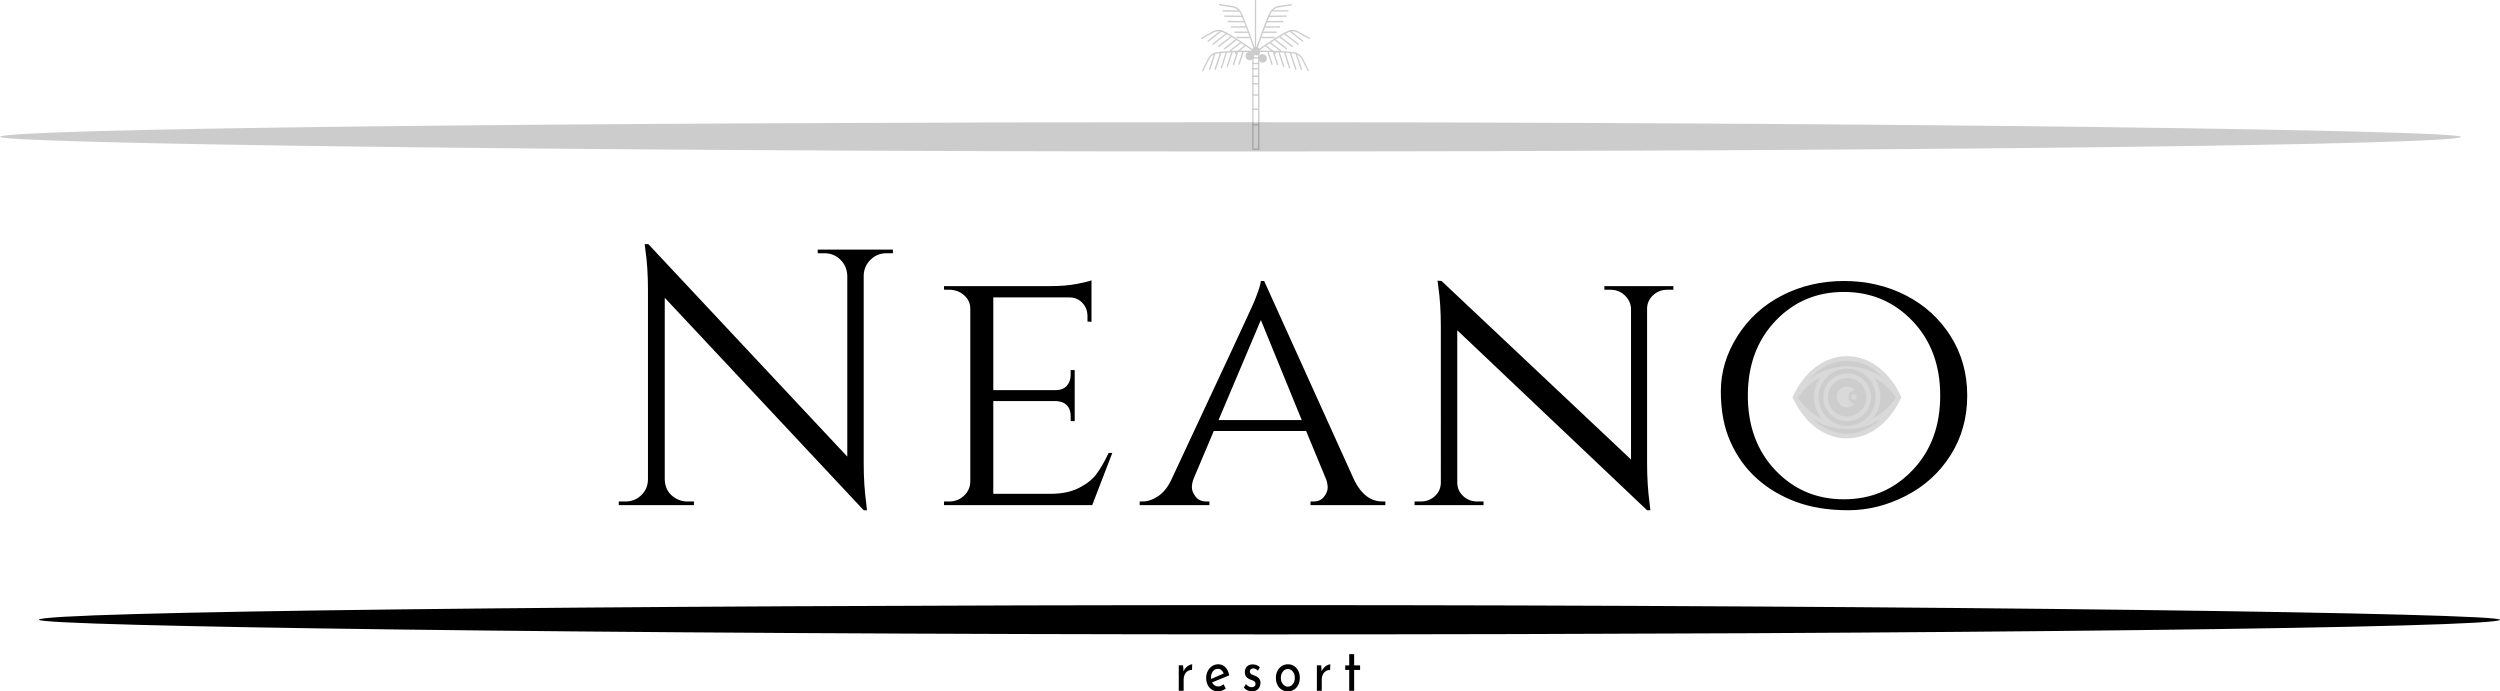
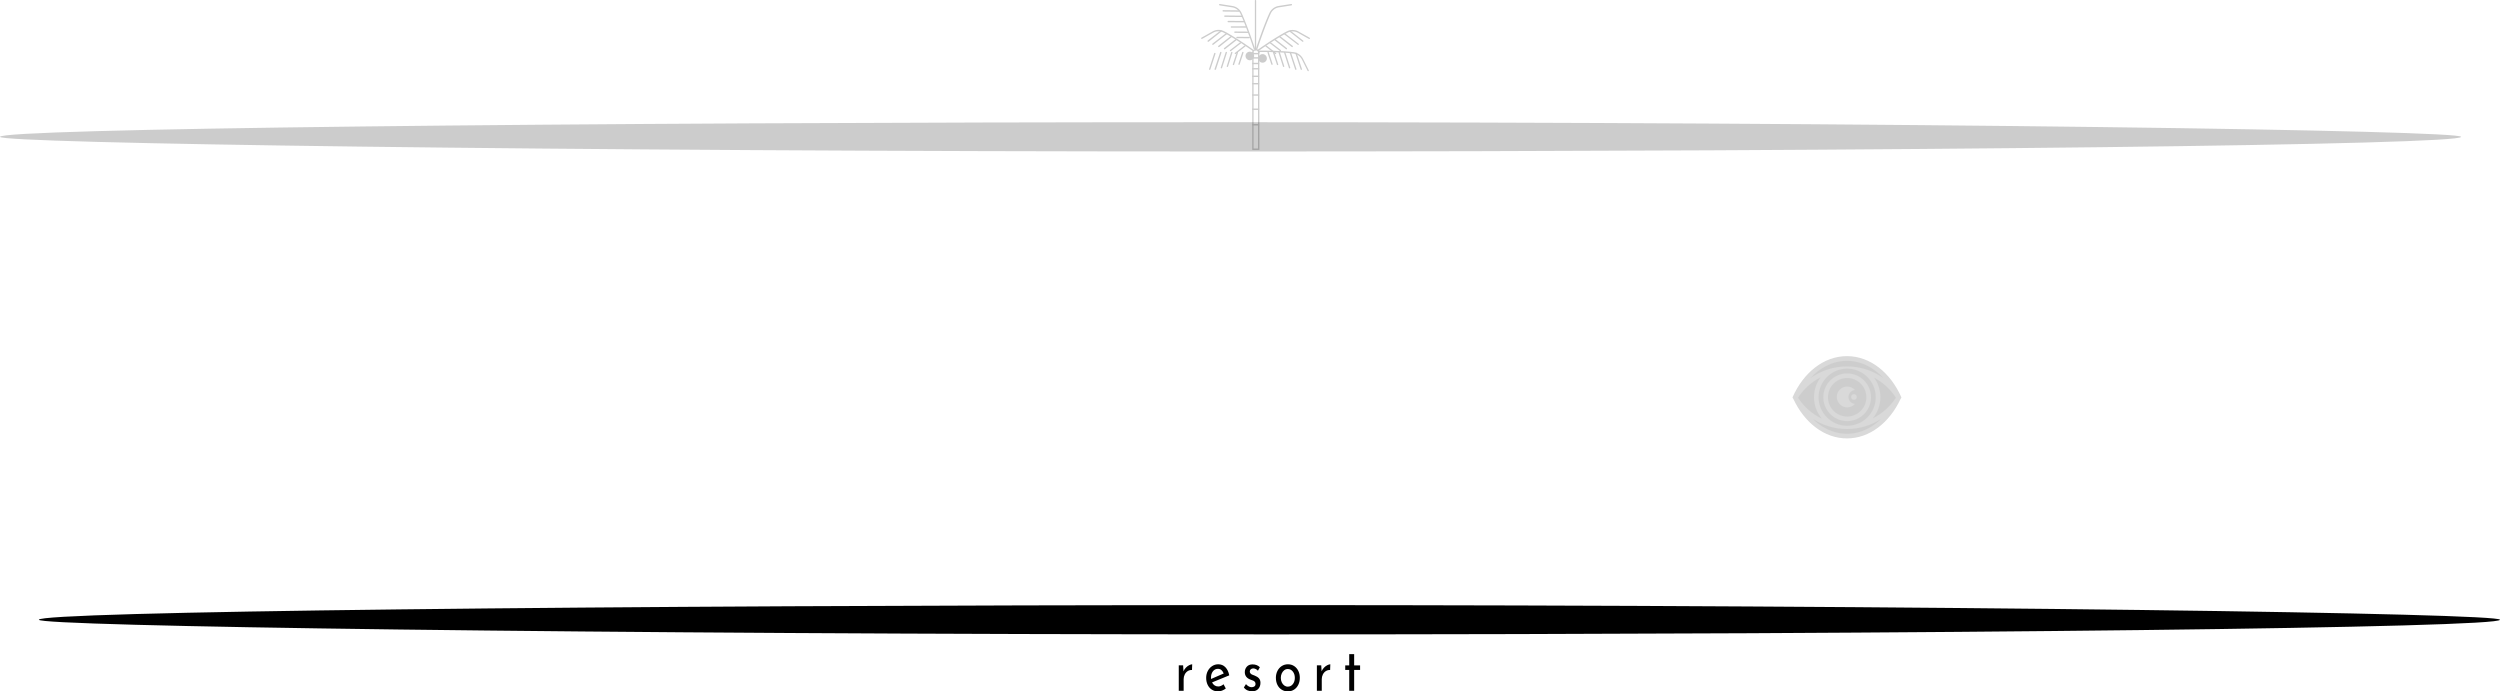
<svg xmlns="http://www.w3.org/2000/svg" viewBox="74.596 134.438 900.808 249.125" width="5000" height="1382.785" preserveAspectRatio="none">
  <style>.agcFzSyvi1colors-1{fill:#3f3f3f;fill-opacity:1}.aLgOaV3zRcolors-0{fill:#000;fill-opacity:1}</style>
  <svg width="65.335" height="13.424" x="499.332" y="370.138" preserveAspectRatio="none" viewBox="3.24 -23.84 138.16 24.24">
    <path id="id-6izo4zJp6" d="M6.84-12.64q.64-1.36 1.82-2.4 1.18-1.04 2.5-1.6t2.32-.6l-.16 3.72q-1.8-.08-3.26.72-1.46.8-2.28 2.22-.82 1.42-.82 3.02V0H3.24v-16.56h3.32l.28 3.92zM33.32-2.8q2.08 0 4.04-1.44l1.72 2.76Q37.76-.6 36.22-.1q-1.54.5-2.98.5-2.76 0-4.82-1.14-2.06-1.14-3.18-3.14T24.12-8.4q0-2.44 1.22-4.46t3.34-3.2q2.12-1.18 4.64-1.18 3.24 0 5.42 1.9 2.18 1.9 2.98 5.3L28.6-5.44q.72 1.24 1.94 1.94t2.78.7zm-.28-11.48q-2.28 0-3.76 1.6T27.8-8.6q0 .6.04.92l9.64-3.56q-.6-1.36-1.7-2.2-1.1-.84-2.74-.84zm26 14.64q-1.84 0-3.5-.64t-2.7-1.88l1.6-2.16q1 .96 2.1 1.48t2.18.52q1.32 0 2.16-.52.84-.52.84-1.6 0-.84-.52-1.36-.52-.52-1.18-.76-.66-.24-2.22-.72-4.24-1.36-4.24-4.84 0-2.08 1.54-3.56t4.3-1.48q1.76 0 3.12.44t2.52 1.4l-1.48 2.28q-.64-.68-1.62-1.08-.98-.4-1.86-.44-1.12 0-1.92.54-.8.54-.8 1.46 0 .76.52 1.26t1.08.72q.56.22 2.2.74 2.04.68 3.18 1.76Q65.48-7 65.48-5.16q0 2.4-1.68 3.96T59.04.36zm18.2-8.8q0-2.44 1.18-4.46t3.28-3.18q2.1-1.16 4.74-1.16t4.7 1.16q2.06 1.16 3.2 3.16 1.14 2 1.14 4.48 0 2.48-1.14 4.5T91.12-.76Q89.04.4 86.36.4q-2.6 0-4.68-1.1-2.08-1.1-3.26-3.1-1.18-2-1.18-4.64zM81-8.4q0 1.56.7 2.88.7 1.32 1.92 2.08t2.7.76q2.32 0 3.84-1.64t1.52-4.08q0-2.44-1.52-4.1-1.52-1.66-3.84-1.66-1.52 0-2.72.78-1.2.78-1.9 2.1T81-8.4zm31.08-4.24q.64-1.36 1.82-2.4 1.18-1.04 2.5-1.6t2.32-.6l-.16 3.72q-1.8-.08-3.26.72-1.46.8-2.28 2.22-.82 1.42-.82 3.02V0h-3.72v-16.56h3.32l.28 3.92zm21.04-11.2h3.76v7.32h4.52v2.96h-4.52V0h-3.76v-13.56h-3.04v-2.96h3.04v-7.32z" />
  </svg>
  <svg width="39.201" height="54.034" x="507.4" y="134.438" preserveAspectRatio="none" viewBox="43.05 27.5 110.999 153" opacity=".2">
    <path d="M102.491 180.5H95.18V81.002a.65.65 0 01.665-.665.65.65 0 01.665.665v98.072h4.558V80.242a.65.65 0 01.665-.665.65.65 0 01.665.665l.093 100.258z" data-color="1" class="aLgOaV3zRcolors-0" />
    <path d="M101.826 81.953a.65.65 0 01-.665-.665c0-1.33-1.044-2.376-2.374-2.376s-2.374 1.045-2.374 2.376c0 .38-.285.665-.665.665s-.665-.285-.665-.665a3.81 3.81 0 013.798-3.801 3.811 3.811 0 013.798 3.801c-.093.38-.378.665-.853.665zm.38 30.22v1.425h-7.027v-1.425h7.027zm0 11.593v1.425h-7.027v-1.425h7.027zm0 14.445v1.425h-7.027v-1.425h7.027zm0 15.87v1.425h-7.027v-1.425h7.027zm0-49.416v1.425h-7.027v-1.425h7.027zm0-7.697v1.425h-7.027v-1.425h7.027zm0-5.417v1.425h-7.027v-1.425h7.027z" data-color="1" class="aLgOaV3zRcolors-0" />
    <path d="M102.206 81.478v1.425h-7.027v-1.425h7.027zm0 4.371v1.425h-7.027v-1.425h7.027zm-3.703-6.937a.65.65 0 01-.665-.665V28.165a.65.65 0 01.665-.665.65.65 0 01.665.665v49.986c.094.381-.286.761-.665.761z" data-color="1" class="aLgOaV3zRcolors-0" />
    <path d="M97.078 84.614a4.37 4.37 0 01-4.368 4.371 4.37 4.37 0 01-4.368-4.371 4.37 4.37 0 014.368-4.371 4.37 4.37 0 014.368 4.371zm13.009 2.47a4.37 4.37 0 01-4.368 4.371 4.37 4.37 0 01-4.368-4.371 4.37 4.37 0 014.368-4.371 4.37 4.37 0 014.368 4.371z" data-color="1" class="aLgOaV3zRcolors-0" />
-     <path d="M103.44 79.672a4.37 4.37 0 01-4.368 4.371 4.37 4.37 0 01-4.368-4.371 4.37 4.37 0 014.368-4.371 4.37 4.37 0 014.368 4.371z" data-color="1" class="aLgOaV3zRcolors-0" />
    <path d="M152.341 100.199c-.285 0-.475-.19-.665-.38l-5.792-11.594c-1.709-3.326-4.843-5.607-8.546-6.082-14.053-1.806-34.943-1.616-35.133-1.616-.38-.095-.665-.285-.76-.665 0-.38.285-.76.665-.76.19 0 21.175-.19 35.323 1.616 4.178.57 7.691 3.136 9.59 6.842l5.792 11.594c.19.38 0 .76-.285.95.001.095-.094.095-.189.095z" data-color="1" class="aLgOaV3zRcolors-0" />
    <path d="M145.219 98.773a.714.714 0 01-.665-.475l-5.317-16.155c-.095-.38.095-.76.475-.855.38-.095.76.095.855.475l5.317 16.155c.095.38-.095.76-.475.855h-.19zm-5.602 0a.714.714 0 01-.665-.475l-5.602-17.011c-.095-.38.095-.76.475-.855.38-.095.76.095.855.475l5.602 17.011c.095.38-.095.76-.475.855h-.19zm-6.362-1.52a.714.714 0 01-.665-.475l-4.938-15.395c-.095-.38.095-.76.475-.855.38-.095.76.095.855.475l4.938 15.395c.095.38-.095.76-.475.855h-.19zm-6.077-1.426a.714.714 0 01-.665-.475l-4.463-13.97c-.095-.38.095-.76.475-.855.38-.095.76.095.855.475l4.463 13.97c.095.38-.095.76-.475.855-.095-.095-.095 0-.19 0zm-6.172-1.9a.714.714 0 01-.665-.475l-3.988-12.164c-.095-.38.095-.76.475-.855s.76.095.855.475l3.988 12.164c.095.38-.095.76-.475.855h-.19zm-5.697-.285a.714.714 0 01-.665-.475l-3.893-11.784c-.095-.38.095-.76.475-.855s.76.095.855.475l3.893 11.784c.095.38-.095.76-.475.855h-.19zm-14.148-14.16c-.19 0-.475-.095-.57-.285-.19-.285-.19-.76.19-.95.19-.095 17.186-12.259 29.91-18.816 3.703-1.901 8.166-1.806 11.774.285l11.204 6.272c.38.19.475.665.285.95-.19.38-.665.475-.95.285L141.8 60.951a11 11 0 00-10.445-.19c-12.629 6.462-29.53 18.531-29.72 18.721h-.474z" data-color="1" class="aLgOaV3zRcolors-0" />
    <path d="M146.739 70.169c-.19 0-.285-.095-.475-.19l-12.724-9.978c-.285-.285-.38-.665-.095-.95.285-.285.665-.38.95-.095l12.724 9.978c.285.285.38.665.095 1.045a.728.728 0 01-.475.19zm-4.653 3.136c-.19 0-.285-.095-.475-.19l-14.148-10.834c-.285-.285-.38-.665-.095-.95.19-.285.665-.38.95-.095l14.148 10.929c.285.285.38.665.095.95a.726.726 0 01-.475.19zm-6.172 2.281c-.19 0-.285-.095-.475-.19l-12.724-9.978c-.285-.285-.38-.665-.095-.95.285-.285.665-.38.95-.095l12.819 9.883c.285.285.38.665.095 1.045-.095.19-.38.285-.57.285zm-5.887 2.28c-.19 0-.285-.095-.475-.19l-11.489-9.028c-.285-.285-.38-.665-.095-1.045.285-.285.665-.38.95-.095l11.489 9.028c.285.285.38.665.095 1.045 0 .19-.285.285-.475.285zm-6.077 1.901c-.19 0-.285-.095-.475-.19l-10.16-7.793c-.285-.285-.38-.665-.095-.95.285-.285.665-.38.95-.095l10.16 7.793c.285.285.38.665.095.95 0 .19-.285.285-.475.285zm-4.938 2.946c-.19 0-.285-.095-.475-.19l-9.78-7.602c-.285-.285-.38-.665-.095-.95.285-.285.665-.38.95-.095l9.78 7.602c.285.285.38.665.095.95a.522.522 0 01-.475.285zm-19.275-5.037h-.19c-.38-.095-.57-.57-.475-.855.095-.19 7.596-23.093 13.673-36.112 1.804-3.801 5.317-6.462 9.4-7.127l12.724-1.996c.38-.095.76.19.855.57.095.38-.19.76-.57.855l-12.724 1.996c-3.703.57-6.837 2.946-8.356 6.272-5.982 12.924-13.483 35.732-13.578 35.922-.189.285-.474.475-.759.475z" data-color="1" class="aLgOaV3zRcolors-0" />
-     <path d="M115.024 39.284a.65.65 0 01-.665-.665.65.65 0 01.665-.665h16.427a.65.65 0 01.665.665.65.65 0 01-.665.665h-16.427zm-3.133 5.607c-.38 0-.665-.285-.665-.665s.285-.76.665-.76l17.851-.19a.65.65 0 01.665.665c0 .38-.285.76-.665.76l-17.851.19zm-1.709 5.416c-.38 0-.665-.285-.665-.665s.285-.665.665-.76l16.142-.095c.38 0 .665.285.665.665s-.285.665-.665.76l-16.142.095zm-1.709 5.417c-.38 0-.665-.285-.665-.665s.285-.665.665-.665h14.623c.38 0 .665.285.665.665s-.285.665-.665.665h-14.623zm-1.71 5.417c-.38 0-.665-.285-.665-.665s.285-.76.665-.76l12.724-.095c.38 0 .665.285.665.665s-.285.76-.665.76l-12.724.095zm-1.709 5.417c-.38 0-.665-.285-.665-.665s.285-.76.665-.76l12.344-.095c.38 0 .665.285.76.665 0 .38-.285.76-.665.76l-12.439.095zm-60.39 33.641c-.095 0-.19 0-.285-.095-.38-.19-.475-.57-.285-.95l5.792-11.594c1.899-3.801 5.507-6.367 9.59-6.842 14.148-1.806 35.133-1.616 35.323-1.616.38 0 .665.285.665.76 0 .38-.285.665-.76.665-.19 0-21.08-.19-35.133 1.616-3.703.475-6.837 2.756-8.546 6.082l-5.792 11.594c.001.285-.284.38-.569.38z" data-color="1" class="aLgOaV3zRcolors-0" />
    <path d="M51.786 98.773h-.19c-.38-.095-.57-.57-.475-.855l5.222-15.965c.095-.38.475-.57.855-.475s.57.57.475.855L52.45 98.298a.713.713 0 01-.664.475zm5.602 0h-.19c-.38-.095-.57-.57-.475-.855l5.697-17.011c.095-.38.57-.57.855-.475.38.095.57.57.475.855l-5.602 17.011c-.19.285-.475.475-.76.475zm6.362-1.52h-.19c-.38-.095-.57-.475-.475-.855l4.938-15.49c.095-.38.475-.57.855-.475s.57.475.475.855l-4.938 15.395c-.096.38-.38.57-.665.57zm6.077-1.426h-.19c-.38-.095-.57-.475-.475-.855l4.463-14.065c.095-.38.57-.57.855-.475.38.095.57.475.475.855l-4.463 13.97c-.096.38-.38.57-.665.57zm6.172-1.9h-.19c-.38-.095-.57-.57-.475-.855l3.988-12.164c.095-.38.475-.57.855-.475s.57.57.475.855l-3.988 12.164c-.096.38-.38.475-.665.475zm5.697-.285h-.19c-.38-.095-.57-.57-.475-.855l3.893-11.879c.095-.38.475-.57.855-.475s.57.57.475.855l-3.893 11.784c0 .38-.285.57-.665.57zm14.148-14.16c-.19 0-.285 0-.38-.095-.19-.095-17.092-12.259-29.72-18.721a11 11 0 00-10.445.19l-11.204 6.272c-.38.19-.76.095-.95-.285-.19-.38-.095-.76.285-.95l11.204-6.272c3.703-2.091 8.071-2.186 11.774-.285 12.629 6.557 29.625 18.721 29.815 18.911.285.19.38.665.19.95-.189.19-.379.285-.569.285z" data-color="1" class="aLgOaV3zRcolors-0" />
    <path d="M50.266 70.169c-.19 0-.38-.095-.57-.285-.285-.285-.19-.76.095-1.045L62.99 58.575c.285-.285.76-.19.95.095.285.285.19.76-.095.95L50.741 69.979a.726.726 0 01-.475.19zm4.748 3.136c-.19 0-.38-.095-.57-.285-.19-.285-.19-.76.095-.95l14.148-10.929c.285-.19.76-.19.95.095.19.285.19.76-.095.95L55.394 73.21c-.095.095-.285.095-.38.095zm6.077 2.281c-.19 0-.38-.095-.57-.285-.285-.285-.19-.76.095-1.045l12.724-9.978c.285-.285.76-.19.95.095.285.285.19.76-.095.95L61.566 75.396c-.19.095-.285.19-.475.19zm5.887 2.28c-.19 0-.38-.095-.57-.285-.285-.285-.19-.76.095-1.045l11.584-9.028c.285-.285.76-.19.95.095.285.285.19.76-.095 1.045l-11.489 9.028c-.19.095-.285.19-.475.19zm6.077 1.901c-.19 0-.38-.095-.57-.285-.19-.285-.19-.76.095-.95l10.16-7.793c.285-.285.76-.19.95.095.19.285.19.76-.095.95l-10.16 7.793c-.095.19-.19.19-.38.19zm4.938 2.946c-.19 0-.38-.095-.57-.285-.19-.285-.19-.76.095-.95l9.78-7.602c.285-.285.76-.19.95.095.19.285.19.76-.095.95l-9.78 7.602c-.001.19-.19.19-.38.19zm19.275-5.037a.714.714 0 01-.665-.475c-.095-.19-7.596-22.998-13.578-35.922-1.519-3.326-4.653-5.702-8.356-6.272l-12.724-1.996c-.38-.095-.665-.38-.57-.855.095-.38.475-.665.76-.57l12.724 1.996c4.178.665 7.691 3.326 9.4 7.127 5.982 12.924 13.578 35.827 13.673 36.112.095.38-.095.76-.475.855h-.189z" data-color="1" class="aLgOaV3zRcolors-0" />
    <path d="M81.601 39.474l-16.047-.19c-.38 0-.665-.285-.665-.76a.65.65 0 01.665-.665l16.047.19c.38 0 .665.285.665.76a.65.65 0 01-.665.665zm3.513 5.417l-17.851-.19c-.38 0-.665-.285-.665-.76a.65.65 0 01.665-.665l17.851.19c.38 0 .665.285.665.76a.65.65 0 01-.665.665zm1.709 5.416l-16.142-.095c-.38 0-.665-.285-.665-.76a.65.65 0 01.665-.665l16.142.095c.38 0 .665.285.665.76a.65.65 0 01-.665.665zm1.709 5.417H73.91c-.38 0-.665-.285-.665-.665s.285-.665.665-.665l14.623-.095a.65.65 0 01.665.665c-.001.38-.286.76-.666.76zm1.71 5.417l-12.724-.095c-.38 0-.665-.285-.665-.76a.65.65 0 01.665-.665l12.724.095c.38 0 .665.285.665.76.094.38-.286.665-.665.665zm1.709 5.417l-12.344-.095c-.38 0-.665-.285-.665-.76 0-.38.38-.665.76-.665l12.344.095c.38 0 .665.285.665.76-.001.285-.285.665-.76.665z" data-color="1" class="aLgOaV3zRcolors-0" />
  </svg>
  <svg width="886.808" height="10.548" x="88.596" y="352.472" preserveAspectRatio="none">
    <rect width="886.808" height="10.548" rx="50%" ry="50%" stroke-width="0" stroke="#3f3f3f" />
  </svg>
  <svg width="485.884" height="95.887" x="297.549" y="222.402" preserveAspectRatio="none" viewBox="1.8 -28.6 147.76 29.16">
-     <path id="id-D6z1nYkh5" d="M31.84-27.6h-.72q-1 0-1.72.7t-.76 1.7v20.64q0 2.32.28 4.4l.08.72h-.36L6.84-22.72V-2.8q.04 1.4 1.24 2.08.56.32 1.2.32h.76V0H1.8v-.4h.76q1 0 1.72-.7T5-2.84V-23.6q0-2.44-.28-4.36l-.08-.64h.4l21.8 23.28v-19.84q-.04-1.04-.76-1.74t-1.72-.7h-.76v-.4h8.24v.4zm5.6 27.2H38q.96 0 1.62-.62.66-.62.7-1.5v-19q0-.88-.68-1.48T38-23.6h-.56v-.4h11.68q1.64 0 2.88-.24t1.6-.4v4.56l-.44-.04v-.6q0-.84-.56-1.44t-1.44-.6h-8.32v10.16h6.84q.8 0 1.22-.48.42-.48.42-1.2v-.52h.44v5.6h-.44v-.52q0-1.12-.84-1.52-.32-.12-.68-.16h-6.96v10.16h6.28q1.84 0 3.1-.64t1.92-1.52q.66-.88 1.34-2.32h.4L53.68 0H37.44v-.4zm48.04 0h.32V0h-8.2v-.4h.32q.76 0 1.16-.52.4-.52.4-.98 0-.46-.16-.9l-2.2-5.32H67l-2.2 5.2q-.2.52-.2.98 0 .46.4 1t1.2.54h.32V0h-7.64v-.4h.32q.84 0 1.7-.58t1.42-1.74q8.76-18.72 9.12-19.6.68-1.68.72-2.24h.36L82.4-2.72Q83.56-.4 85.48-.4zM72.16-20.28L67.52-9.32h9.12l-4.48-10.96zm45.2-3.32h-.68q-.88 0-1.52.58t-.68 1.42v17.04q0 2.32.28 4.4l.08.72h-.36l-20.8-19.72v16.68q0 .88.64 1.48t1.56.6h.68V0H89v-.4h.68q.92 0 1.56-.6t.64-1.48V-19.6q0-2.44-.28-4.36l-.08-.64.44.04L112.72-5v-16.6q-.08-.84-.72-1.42t-1.52-.58h-.68v-.4h7.56v.4zm11.92.62q3.08-1.58 6.78-1.58t6.78 1.58q3.08 1.58 4.9 4.46 1.82 2.88 1.82 6.52 0 3.64-1.82 6.52-1.82 2.88-4.9 4.46T136.52.56q-3.24 0-5.72-.92-2.48-.92-4.3-2.56-1.82-1.64-2.88-4-1.06-2.36-1.06-5.54t1.82-6.06q1.82-2.88 4.9-4.46zm-.74 19.16q3.02 3.18 7.5 3.18t7.52-3.18Q146.6-7 146.6-12t-3.04-8.18q-3.04-3.18-7.52-3.18-4.48 0-7.5 3.18-3.02 3.18-3.02 8.18t3.02 8.18z" />
-   </svg>
+     </svg>
  <svg width="39.201" height="29.646" x="720.497" y="262.763" preserveAspectRatio="none" viewBox="20 39.5 160 121" opacity=".2">
    <path d="M176 100.6l.3-.6C160.1 64.8 131 42.9 100 42.9S39.9 64.8 23.8 100l.3.6c.1.1.1.2.2.3 16.2 34.7 45 56.1 75.8 56.1 30.8 0 59.6-21.4 75.8-56.1 0-.1 0-.2.1-.3z" data-color="1" fill-opacity=".98" />
    <path d="M100.3 135.1c19.4 0 35.1-15.8 35.1-35.1s-15.7-35.1-35.1-35.1-35.1 15.6-35.1 35 15.8 35.2 35.1 35.2zm0-63.4c15.6 0 28.2 12.7 28.2 28.3s-12.7 28.3-28.2 28.3-28.2-12.7-28.2-28.3c0-15.7 12.7-28.3 28.2-28.3z" data-color="2" class="agcFzSyvi1colors-1" />
    <path d="M179.8 100.3c.1-.1.1-.2.2-.3-16-36.2-45.8-60.5-80-60.5S36 63.8 20 100c.1.1.1.2.2.3-.1.1-.1.2-.2.3.4.7.8 1.3 1.2 1.9 16.3 34.8 45.5 58 78.8 58s62.6-23.2 78.8-58c.4-.6.8-1.3 1.2-1.9-.1-.1-.1-.2-.2-.3zM57.4 61.6C70.3 51.7 85 46.4 100 46.4s29.7 5.3 42.6 15.3c3.8 2.9 7.3 6.2 10.7 9.8-15.1-10.7-33.5-16.9-53.3-16.9s-38.3 6.3-53.3 16.9c3.4-3.7 6.9-7 10.7-9.9zm84.9 38.3c0 23.2-18.8 42-42 42s-42-18.8-42-42 18.8-42 42-42 42 18.8 42 42zm-114.2.7c8.3-12.8 19.8-23.1 33.1-29.9-6.3 8.4-9.7 18.7-9.7 29.2 0 12 4.3 22.9 11.4 31.4-14-6.7-26.2-17.3-34.8-30.7zm114.5 37.8c-12.9 10-27.7 15.3-42.6 15.3-15 0-29.7-5.3-42.6-15.3-2.5-1.9-4.9-4-7.1-6.2 14.4 9.2 31.4 14.5 49.7 14.5s35.4-5.3 49.7-14.5c-2.2 2.2-4.6 4.2-7.1 6.2zm-4.4-7.6c6.9-8.4 11-19.2 11-30.9 0-10.3-3.2-20.3-9.2-28.6 12.8 6.8 23.9 16.8 32 29.3-8.5 13-20.2 23.4-33.8 30.2z" data-color="2" class="agcFzSyvi1colors-1" />
    <path d="M100.3 114.9c4.5 0 8.6-2 11.4-5.1-3.8-.3-7.3-2.7-8.7-6.5-2.1-5.3.6-11.2 5.8-13.3.9-.4 1.9-.6 2.9-.7-2.8-3.1-6.9-5.1-11.4-5.1-8.5 0-15.3 6.9-15.3 15.3s6.9 15.4 15.3 15.4z" data-color="2" class="agcFzSyvi1colors-1" />
    <path d="M108.8 95.7c-2.2.8-3.2 3.3-2.4 5.4.8 2.2 3.3 3.2 5.4 2.4 2.2-.8 3.2-3.3 2.4-5.4-.8-2.2-3.2-3.3-5.4-2.4z" data-color="2" class="agcFzSyvi1colors-1" />
  </svg>
  <svg width="886.808" height="10.548" x="74.596" y="178.472" preserveAspectRatio="none" opacity=".2">
    <rect width="886.808" height="10.548" rx="50%" ry="50%" stroke-width="0" stroke="#3f3f3f" />
  </svg>
</svg>